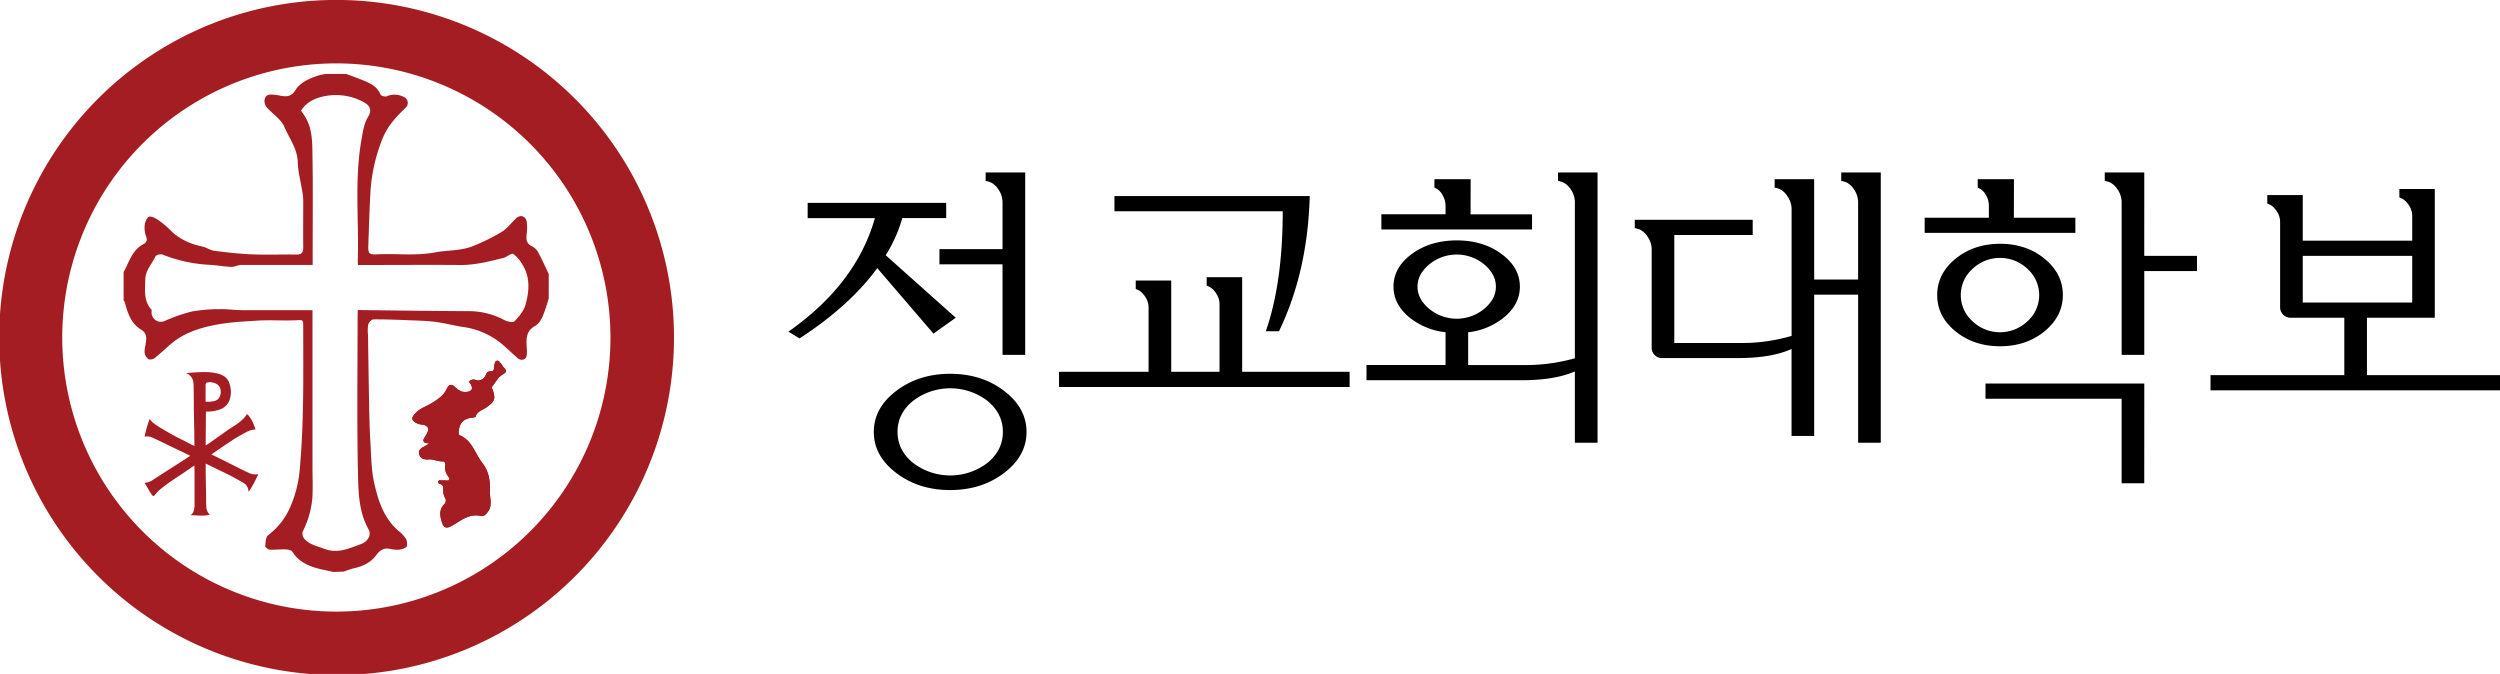
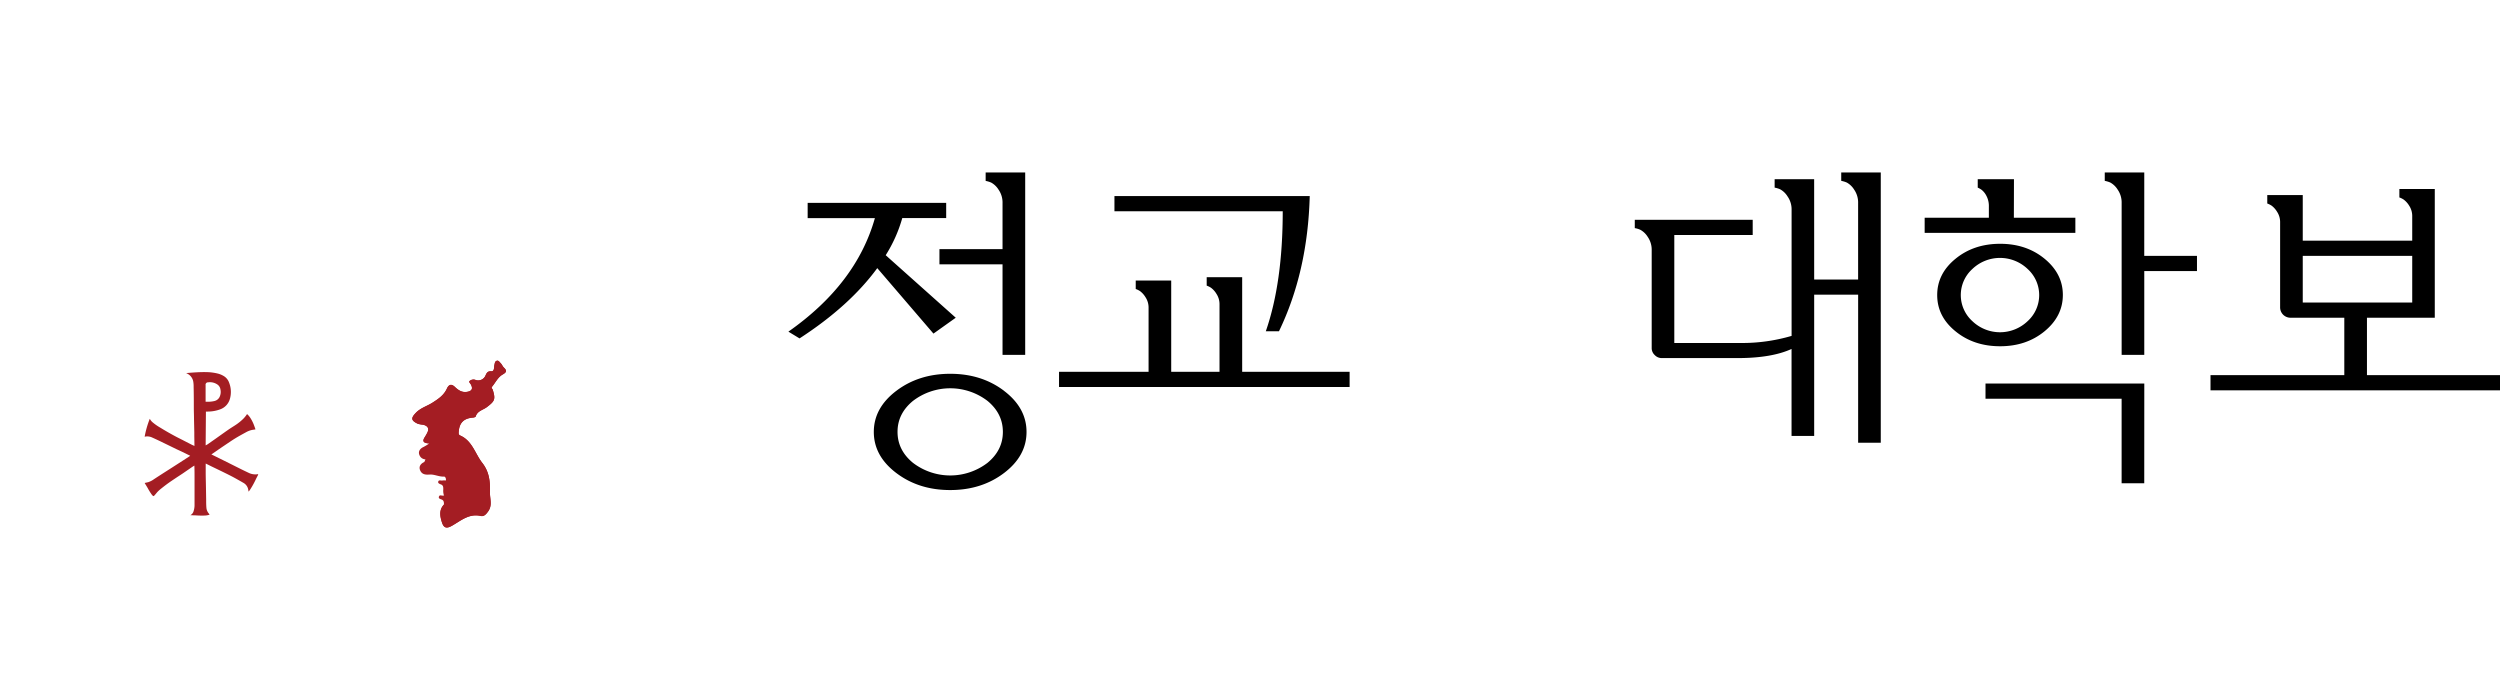
<svg xmlns="http://www.w3.org/2000/svg" id="레이어_1" data-name="레이어 1" viewBox="0 0 1035 279">
  <path d="M366.68,105.66l29,25.88-9.23,6.57L363.19,111q-11.47,15.68-32.18,29.1l-4.61-2.8q28.11-19.73,35.81-47H334.37V84h57.35v6.29H373.54A58.78,58.78,0,0,1,366.68,105.66Zm49,56.16q9.3,7.06,9.3,17t-9.3,17q-9.3,7.06-22.31,7.06t-22.31-7.06q-9.3-7.06-9.3-17t9.3-17q9.3-7.06,22.31-7.07T415.71,161.82Zm-6.85,29.79q6.36-5.24,6.36-12.8T408.86,166a25.39,25.39,0,0,0-30.92,0q-6.36,5.23-6.36,12.79t6.36,12.8a25.39,25.39,0,0,0,30.92,0Zm6.22-88.47v-19a9.38,9.38,0,0,0-1.68-5.67,8.34,8.34,0,0,0-3-2.87,10.23,10.23,0,0,0-2.31-.7V71.39h16.37v75.53h-9.38V109.43H388.93v-6.29Z" />
  <path d="M504.88,153.92V126.08a7.76,7.76,0,0,0-1.26-4.41,8.71,8.71,0,0,0-2.23-2.51,8.11,8.11,0,0,0-1.82-.91v-3.5h14.69v39.17h44.48v6.29H438.44v-6.29h37.07V127.48a7.76,7.76,0,0,0-1.26-4.41,8.93,8.93,0,0,0-2.24-2.52,7.84,7.84,0,0,0-1.82-.9v-3.5h14.69v37.77Zm37.35-72.74q-.84,31.33-12.73,55.95h-5.45q7-20.14,7-49.66H461.38V81.18Z" />
-   <path d="M652,148.32V84.12a9.38,9.38,0,0,0-1.68-5.67,8.35,8.35,0,0,0-3-2.87,10.08,10.08,0,0,0-2.31-.7V71.39h16.37v111.9H652V153.78q-8.4,3.63-22,3.63H565.73v-6.29h32.73V137.55A28.66,28.66,0,0,1,583,131q-6.09-5.32-6.09-12.31,0-8,7.62-13.57t18.54-5.6q10.9,0,18.53,5.6t7.63,13.57q0,7-6.09,12.31a28.54,28.54,0,0,1-15.32,6.57v13.57h23.64A75.32,75.32,0,0,0,652,148.32ZM608.81,88.73h25.46V95H571.89v-6.3h26.57V85.51a8.92,8.92,0,0,0-1.05-4.4,7.64,7.64,0,0,0-1.95-2.52,9,9,0,0,0-1.61-.91v-3.5h15Zm5.6,39.17q4.89-4.07,4.89-9.23t-4.89-9.24a17.87,17.87,0,0,0-22.66,0q-4.9,4.06-4.9,9.24t4.9,9.23a17.87,17.87,0,0,0,22.66,0Z" />
  <path d="M751.07,115.73h18.19V84.12a9.38,9.38,0,0,0-1.68-5.67,8.35,8.35,0,0,0-3-2.87,10.23,10.23,0,0,0-2.31-.7V71.39h16.37v111.9h-9.37V122H751.07v58.47H741.7v-36q-8.25,3.78-22.38,3.78H688a4,4,0,0,1-2.94-1.26,3.88,3.88,0,0,1-1.26-2.8V103.7A9.38,9.38,0,0,0,682.11,98a8.3,8.3,0,0,0-3-2.86,9.05,9.05,0,0,0-2.31-.7V91h48.82v6.29H693.16V142h27.56a72.62,72.62,0,0,0,21-2.94V86.91A9.35,9.35,0,0,0,740,81.25a8.26,8.26,0,0,0-3-2.87,10,10,0,0,0-2.3-.7v-3.5h16.36Z" />
  <path d="M833.74,90.13H859.2v6.29H796.81V90.13h26.58V85.51a8.92,8.92,0,0,0-1-4.4,7.51,7.51,0,0,0-2-2.52,8.63,8.63,0,0,0-1.61-.91v-3.5h15Zm12.73,17q7.56,6.23,7.55,15t-7.55,15q-7.56,6.23-18.46,6.22t-18.47-6.22Q802,131,802,122.16t7.55-15q7.56-6.22,18.47-6.23T846.47,107.13Zm-7,25.8a14.58,14.58,0,0,0,0-21.54,16.57,16.57,0,0,0-22.94,0,14.56,14.56,0,0,0,0,21.54,16.55,16.55,0,0,0,22.94,0Zm48.25,67.15h-9.37v-35H822v-6.3h65.74Zm0-94.14h21.83v6.29H887.73v34.69h-9.37V84.12a9.38,9.38,0,0,0-1.68-5.67,8.34,8.34,0,0,0-3-2.87,10.23,10.23,0,0,0-2.31-.7V71.39h16.36Z" />
  <path d="M970.54,155.31V131.54H948.16a4.29,4.29,0,0,1-4.19-4.2V92.09a7.76,7.76,0,0,0-1.26-4.41,8.93,8.93,0,0,0-2.24-2.52,8.81,8.81,0,0,0-1.82-.91V80.76h14.69V99.64h45.32V89.57a7.76,7.76,0,0,0-1.26-4.41,9,9,0,0,0-2.24-2.51,8.33,8.33,0,0,0-1.82-.91v-3.5H1008v53.3H979.92v23.77h55.53v6.3H915.15v-6.3Zm28.12-49.37H953.34v19.3h45.32Z" />
-   <path d="M139.25,279.47A139.79,139.79,0,0,1,84.85,11a139.78,139.78,0,0,1,108.8,257.53A138.91,138.91,0,0,1,139.25,279.47Zm0-253.23A113.48,113.48,0,1,0,252.73,139.72,113.61,113.61,0,0,0,139.25,26.24Z" style="fill:#a41d23" />
-   <path d="M138,236.79c-2.69-.63-5.44-1.07-8.05-1.93-3.58-1.18-6.79-3-8.87-6.41-.39-.66-1.79-.94-2.74-1-2.21-.08-4.44.22-6.65.1-.68,0-1.89-1-1.86-1.43.12-1.57.17-3.78,1.16-4.53a29.09,29.09,0,0,0,9.52-12.52,48.24,48.24,0,0,0,3.56-14.49c1.8-19.69,1.49-39.43,1.46-59.17,0-3.19,0-2.94-3.2-2.81-5.19.21-10.4-.18-15.58.13-6.27.37-12.62.7-18.73,2-5.83,1.22-11.63,3.15-16.44,7-2.52,2-4.82,4.33-7.35,6.35a3.21,3.21,0,0,1-2.68.68,4,4,0,0,1-1.66-2.57,10.19,10.19,0,0,1,.33-3.25c.33-2.42,1-4.78-1.81-6.49-4.25-2.54-5.57-7-6.79-11.44,0-.19-.29-.33-.44-.49v-12a6.84,6.84,0,0,0,.47-.72c2-4,3.38-8.51,7.86-10.8a2.17,2.17,0,0,0,1-3,10.58,10.58,0,0,1-.62-4.63c.13-1.28.7-3,1.65-3.56.74-.45,2.53.31,3.54,1a35.11,35.11,0,0,1,5.43,4.46c3.67,3.75,8.19,5.69,13.21,6.79,1.74.38,3.33,1.55,5.06,1.78,5.16.66,10.34,1.25,15.53,1.46,6.14.24,12.3,0,18.45.08,2.09,0,2.8-.86,2.78-2.87-.06-6.55,0-13.1,0-19.65a24.89,24.89,0,0,0-.42-3.74c-.63-4-1.74-8-1.85-12-.16-5.61-3.53-9.87-5.57-14.63-1.21-2.84-4.24-4.93-6.55-7.28-1.21-1.23-2-2.51-1.52-4.29.57-1.93,2.16-1.81,3.69-1.71a16.75,16.75,0,0,1,2.33.33c2.6.53,4.87.69,6.6-2.13,1.9-3.08,5.17-4.58,8.48-5.8,1.27-.47,2.63-.7,3.94-1h8.64c2.49.94,5,1.82,7.47,2.84,2.81,1.18,5.48,2.5,6.73,5.67.21.54,1.85,1,2.53.77a8.26,8.26,0,0,1,7.07.21,2.68,2.68,0,0,1,1.18,4.1A12.45,12.45,0,0,1,167,45.5c-3.77,3.71-7.08,7.49-9,12.8a70.8,70.8,0,0,0-4.52,19.49c-.53,8-.72,16-1,24-.11,3.15.37,3.67,3.55,3.51,8-.41,16,.7,24-.79,5.21-1,10.71-.59,15.73-2.61a83.07,83.07,0,0,0,12-5.92c2.25-1.37,3.89-3.72,5.87-5.57,1.77-1.67,4-1,4.42,1.35a18.49,18.49,0,0,1,0,5c-.24,2.23-.22,4.09,2.26,5.22a6.08,6.08,0,0,1,2.57,2.62c1.56,2.88,2.88,5.88,4.3,8.84v10.07a73,73,0,0,1-2.46,7.36c-.68,1.52-1.72,3.29-3.09,4-4,2.15-3.75,5.61-3.55,9.21a12.3,12.3,0,0,1-.09,3.38c-.33,1.54-2.34,2-3.64.84-1.67-1.45-3.29-3-4.94-4.45a32,32,0,0,0-17.19-8.41c-3.93-.55-7.79-1.63-11.72-2.15-3.44-.46-6.94-.54-10.42-.68-5.15-.21-10.31-.42-15.47-.39-.75,0-1.93,1.21-2.16,2.06a16.43,16.43,0,0,0-.1,4.33c.16,10.11.3,20.23.49,30.34.1,4.68.2,9.37.5,14,.36,5.67.35,11.45,1.57,16.95,1.63,7.35,4,14.65,10.07,19.9a12.77,12.77,0,0,1,3.11,3.34c.51.94.65,2.94.08,3.41a7,7,0,0,1-4,1.05c-1.63,0-3.34-.71-4.88-.42a5.91,5.91,0,0,0-3.3,2.36c-2.34,3.31-5.59,4.85-9.38,5.7a45.34,45.34,0,0,0-4.32,1.41ZM148.1,128.38h1.79c14.84.16,29.68.4,44.51.44a31.28,31.28,0,0,1,14.38,3.68c1.23.63,3.58,1.16,4.19.53,1.88-1.92,3.81-4.23,4.54-6.73,1.64-5.63,2.09-11.47-1.25-16.81a14.3,14.3,0,0,0-3.81-4.38c-.59-.39-2.35,1-3.6,1.54a8.27,8.27,0,0,1-1.14.29c-5.62,1.41-11.21,2.82-17.11,2.77-13.27-.11-26.54,0-39.81,0h-2.6c0-.7-.09-1.09-.08-1.47.55-16.69-1.41-33.45,1.48-50.06.58-3.33,1.06-7,2.77-9.75,1.91-3.1.53-5-2.15-6.34A23.92,23.92,0,0,0,135,39.7c-4.15.74-8,2.31-10.36,6.1.7,1.06,1.35,1.94,1.9,2.89,2.4,4.16,2.71,8.9,2.79,13.44.28,14.94.11,29.9.11,44.85v2.69h-2.91c-8.87,0-17.75,0-26.62,0-1.38,0-2.76.87-4.13.82-2.9-.11-5.78-.64-8.67-.84A61.06,61.06,0,0,1,67.3,105.4c-.78-.33-2.68.12-2.93.71-1.42,3.23-4.19,5.7-4.24,9.78-.05,4.38-.71,8.61,2.51,12.22.22.25.11.81.1,1.23a3.86,3.86,0,0,0,5.34,3.59A69.86,69.86,0,0,1,79.24,129,65.08,65.08,0,0,1,91,128c3-.09,6,.39,9,.41,8.88.06,17.75,0,26.62,0h2.75v62.34c0,.72,0,1.44,0,2.16,0,4.49.22,9-.07,13.47a39,39,0,0,1-4,13.76,3.43,3.43,0,0,0,.7,2.9c2.15,2.53,5.42,3.06,8.35,4.2,5.42,2.11,10.3-.25,15.12-2,3.11-1.15,4.3-4,3.12-6.1-3.69-6.52-4.16-13.92-4.34-20.93-.54-22.3-.2-44.61-.2-66.91Z" style="fill:#a41d23" />
  <path d="M86.76,213.09a7.61,7.61,0,0,1-1.89.34,34.37,34.37,0,0,1-3.93-.07c-.71,0-1.42-.05-2.13-.07,0,0,0,0,0,0a2.73,2.73,0,0,0,1.35-1.71,8.22,8.22,0,0,0,.38-2.25c0-.93,0-1.85,0-2.77q0-4.46,0-8.91c0-1.57,0-3.15-.07-4.73,0,0,0-.08,0-.17l-.64.39L75.67,196c-.91.62-1.84,1.2-2.75,1.81-1.07.72-2.15,1.43-3.2,2.18s-1.94,1.45-2.89,2.2a17.57,17.57,0,0,0-1.45,1.27c-.45.45-.84,1-1.26,1.45l-.36.39a.28.28,0,0,1-.4,0,2.24,2.24,0,0,1-.45-.42,24.48,24.48,0,0,1-1.77-2.84c-.36-.64-.76-1.26-1.14-1.89a1,1,0,0,1-.08-.14l0-.07c.53-.12,1.05-.21,1.56-.36a8.71,8.71,0,0,0,2.22-1.16c1.29-.85,2.58-1.68,3.88-2.52l3.62-2.31,5.87-3.78,1.53-1,.13-.1a.44.44,0,0,0-.11-.09l-3.07-1.5L73.15,186l-6.61-3.22c-1.17-.56-2.35-1.11-3.53-1.64a4.81,4.81,0,0,0-2.39-.46l-.73.11A38.24,38.24,0,0,1,62,173.4l.09.11a4.83,4.83,0,0,0,1.2,1.42,20.83,20.83,0,0,0,3.12,2.15c2.21,1.37,4.47,2.65,6.77,3.86,1,.52,2,1,3,1.53l3.08,1.58c.39.21.81.37,1.24.57,0-.09,0-.13,0-.17l-.06-3.85c0-.52,0-1,0-1.54l-.12-5.46c0-1.4-.06-2.81-.08-4.22,0-3,0-6.11-.08-9.16a11.37,11.37,0,0,0-.18-2.4,4.59,4.59,0,0,0-2.43-3.13l-.48-.24s0,0,0,0l1.35-.11c2.21-.17,4.42-.32,6.63-.29a21.54,21.54,0,0,1,5.06.59,9.13,9.13,0,0,1,2.74,1.18,5.21,5.21,0,0,1,2,2.6,10.45,10.45,0,0,1,.32,6.76,6.42,6.42,0,0,1-4.11,4.32,14.92,14.92,0,0,1-5,.89l-.64,0-.17,0-.11,14c.31-.17.58-.3.82-.46l3.19-2.23c1.8-1.27,3.59-2.56,5.4-3.82.91-.63,1.86-1.2,2.79-1.81a20.86,20.86,0,0,0,3.34-2.66,11.74,11.74,0,0,0,1.54-1.9s0-.05.06-.08a7.46,7.46,0,0,1,1.33,1.53,15.78,15.78,0,0,1,1.64,3.32l.47,1.32c0,.07,0,.14,0,.19-.46.07-.91.12-1.35.2a8.91,8.91,0,0,0-2.5.95c-1.45.8-2.91,1.58-4.32,2.44s-2.89,1.88-4.32,2.84c-1.86,1.25-3.7,2.52-5.54,3.78l-.17.13.35.17,5,2.47,6.2,3.1c1.27.64,2.56,1.26,3.85,1.87a6.28,6.28,0,0,0,3.13.65c.27,0,.54-.07.82-.1a.82.82,0,0,1-.15.55c-.33.65-.67,1.3-1,2a33.72,33.72,0,0,1-2.19,3.89c-.12.18-.25.35-.38.52l-.25.28c-.06-.36-.09-.66-.16-1a4,4,0,0,0-2-2.65q-2-1.15-4-2.25c-1.16-.62-2.34-1.21-3.52-1.79-1.9-.94-3.8-1.85-5.71-2.77L85.37,192l-.21-.09v.47c0,1,0,2,0,3,0,2,.07,4.06.1,6.09l.09,5.36c0,1.11,0,2.22.1,3.33a4.19,4.19,0,0,0,1,2.44A4,4,0,0,1,86.76,213.09Zm-1.64-46.78.35,0a11.41,11.41,0,0,0,3.19-.26,3.2,3.2,0,0,0,2.15-1.53,4.76,4.76,0,0,0,.45-3.31,3,3,0,0,0-1.13-1.93,5.44,5.44,0,0,0-3.94-1,1,1,0,0,0-1.07,1.19c0,.41,0,.82,0,1.23,0,1.69,0,3.39,0,5.08Z" style="fill:#a41d23" />
  <path d="M177.74,183.57a22.37,22.37,0,0,1-2.35,1.45c-1.55.69-2.38,1.93-1.72,3.44s2.06,1.92,3.88,1.76,3.88,1,6,.84c.58,0,.89.92.79,1.47a6.12,6.12,0,0,0,1.28,4.82c.63.92.74,1.86-1,1.59a5,5,0,0,0-1.54,0c-.55.09-1.32-.34-1.62.36s.44,1,1,1.22c1.09.36,1.06,1.22,1.06,2.1a5.92,5.92,0,0,0,.71,3.47,2.19,2.19,0,0,1-.44,2.84c-2.1,2.21-1.63,4.79-.85,7.29s2,2.73,4.27,1.41c3.65-2.09,7-5.1,11.78-4,1.43.32,2.29-.75,3.1-1.88,1.86-2.56.67-5.27.75-7.95.13-4.4-.3-8.45-3.17-12.11-3-3.83-4.1-9.14-9.14-11.35-.8-.35-.68-1-.59-1.93.35-3.64,2.41-5.22,5.84-5.5.41,0,1.08-.21,1.16-.46.68-2.32,3-2.66,4.59-3.86,3.36-2.54,3.67-3.25,2.47-7.19-.12-.42-.77-.7-.25-1.33,1.41-1.7,2.39-3.86,4.35-5,1.56-.89,1.9-1.54.53-2.83-.54-.51-.8-1.32-1.34-1.84s-.87-1.28-1.67-1-.76,1-.93,1.72c-.25,1,.09,2.75-1.39,2.63s-1.87.85-2.25,1.62a3.27,3.27,0,0,1-4.4,1.87,2.47,2.47,0,0,0-2.2.5c-.53.38.27,1,.53,1.52.9,1.75.32,2.68-1.61,3-2.13.33-3.62-.74-5-2-1.52-1.47-2.59-1-3.35.64-1.24,2.76-3.57,4.31-6,5.86-2.22,1.42-4.82,2.1-6.78,4.11-2.17,2.23-2.14,3.23.74,4.6a11.46,11.46,0,0,0,2.25.4c1.7.45,2.58,1.41,1.71,3.23a21.26,21.26,0,0,1-1.14,2C174.84,182.58,175.14,183.49,177.74,183.57Z" style="fill:#a41d23" />
-   <path d="M177.74,183.57c-2.6-.08-2.9-1-1.94-2.53a21.26,21.26,0,0,0,1.14-2c.87-1.82,0-2.78-1.71-3.23a11.46,11.46,0,0,1-2.25-.4c-2.88-1.37-2.91-2.37-.74-4.6,2-2,4.56-2.69,6.78-4.11,2.43-1.55,4.76-3.1,6-5.86.76-1.66,1.83-2.11,3.35-.64,1.35,1.31,2.84,2.38,5,2,1.93-.31,2.51-1.24,1.61-3-.26-.51-1.06-1.14-.53-1.52a2.47,2.47,0,0,1,2.2-.5,3.27,3.27,0,0,0,4.4-1.87c.38-.77.74-1.73,2.25-1.62s1.14-1.64,1.39-2.63c.17-.69.23-1.46.93-1.72s1.22.55,1.67,1,.8,1.33,1.34,1.84c1.37,1.29,1,1.94-.53,2.83-2,1.11-2.94,3.27-4.35,5-.52.63.13.91.25,1.33,1.2,3.94.89,4.65-2.47,7.19-1.58,1.2-3.91,1.54-4.59,3.86-.08.25-.75.42-1.16.46-3.43.28-5.49,1.86-5.84,5.5-.09.9-.21,1.58.59,1.93,5,2.21,6.15,7.52,9.14,11.35,2.87,3.66,3.3,7.71,3.17,12.11-.08,2.68,1.11,5.39-.75,7.95-.81,1.13-1.67,2.2-3.1,1.88-4.79-1.07-8.13,1.94-11.78,4-2.29,1.32-3.49,1.09-4.27-1.41s-1.25-5.08.85-7.29a2.19,2.19,0,0,0,.44-2.84,5.92,5.92,0,0,1-.71-3.47c0-.88,0-1.74-1.06-2.1-.53-.18-1.32-.4-1-1.22s1.07-.27,1.62-.36a5,5,0,0,1,1.54,0c1.7.27,1.59-.67,1-1.59a6.12,6.12,0,0,1-1.28-4.82c.1-.55-.21-1.5-.79-1.47-2.08.12-4-1-6-.84s-3.23-.23-3.88-1.76.17-2.75,1.72-3.44A22.37,22.37,0,0,0,177.74,183.57Z" style="fill:#a41d23" />
+   <path d="M177.74,183.57c-2.6-.08-2.9-1-1.94-2.53a21.26,21.26,0,0,0,1.14-2c.87-1.82,0-2.78-1.71-3.23a11.46,11.46,0,0,1-2.25-.4c-2.88-1.37-2.91-2.37-.74-4.6,2-2,4.56-2.69,6.78-4.11,2.43-1.55,4.76-3.1,6-5.86.76-1.66,1.83-2.11,3.35-.64,1.35,1.31,2.84,2.38,5,2,1.93-.31,2.51-1.24,1.61-3-.26-.51-1.06-1.14-.53-1.52a2.47,2.47,0,0,1,2.2-.5,3.27,3.27,0,0,0,4.4-1.87c.38-.77.74-1.73,2.25-1.62s1.14-1.64,1.39-2.63c.17-.69.23-1.46.93-1.72s1.22.55,1.67,1,.8,1.33,1.34,1.84c1.37,1.29,1,1.94-.53,2.83-2,1.11-2.94,3.27-4.35,5-.52.63.13.91.25,1.33,1.2,3.94.89,4.65-2.47,7.19-1.58,1.2-3.91,1.54-4.59,3.86-.08.25-.75.42-1.16.46-3.43.28-5.49,1.86-5.84,5.5-.09.9-.21,1.58.59,1.93,5,2.21,6.15,7.52,9.14,11.35,2.87,3.66,3.3,7.71,3.17,12.11-.08,2.68,1.11,5.39-.75,7.95-.81,1.13-1.67,2.2-3.1,1.88-4.79-1.07-8.13,1.94-11.78,4-2.29,1.32-3.49,1.09-4.27-1.41s-1.25-5.08.85-7.29c0-.88,0-1.74-1.06-2.1-.53-.18-1.32-.4-1-1.22s1.07-.27,1.62-.36a5,5,0,0,1,1.54,0c1.7.27,1.59-.67,1-1.59a6.12,6.12,0,0,1-1.28-4.82c.1-.55-.21-1.5-.79-1.47-2.08.12-4-1-6-.84s-3.23-.23-3.88-1.76.17-2.75,1.72-3.44A22.37,22.37,0,0,0,177.74,183.57Z" style="fill:#a41d23" />
</svg>